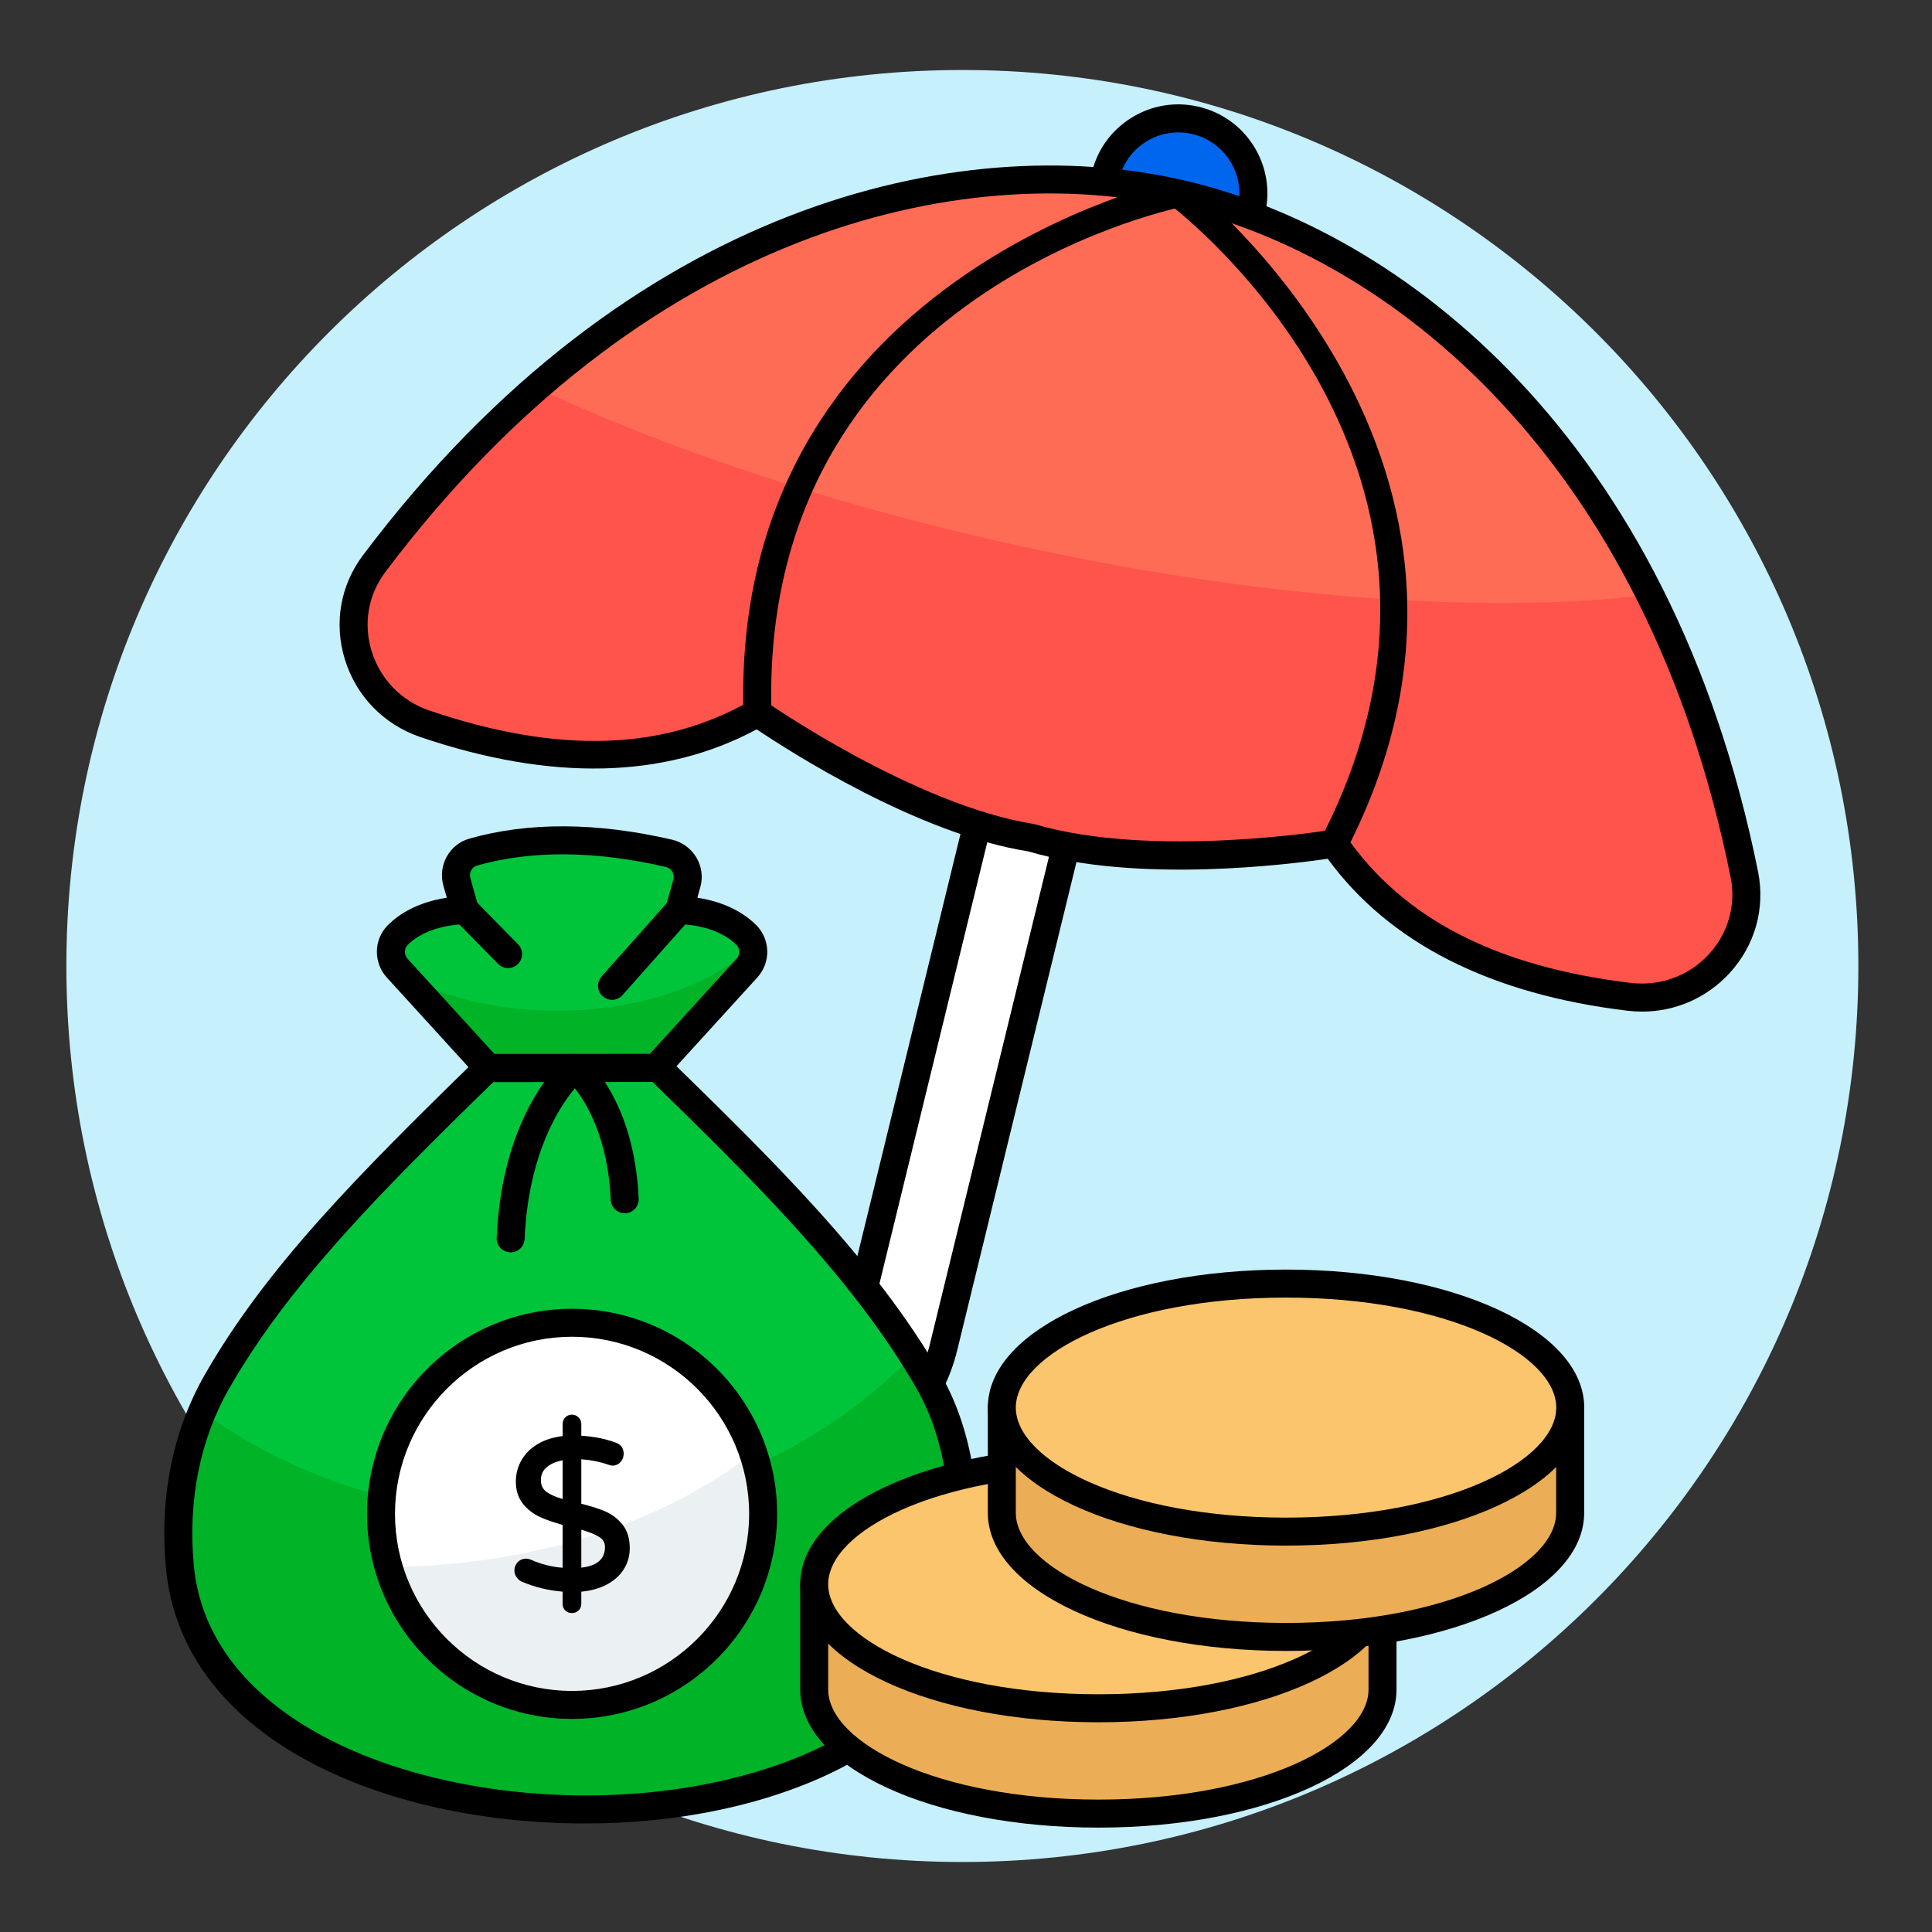
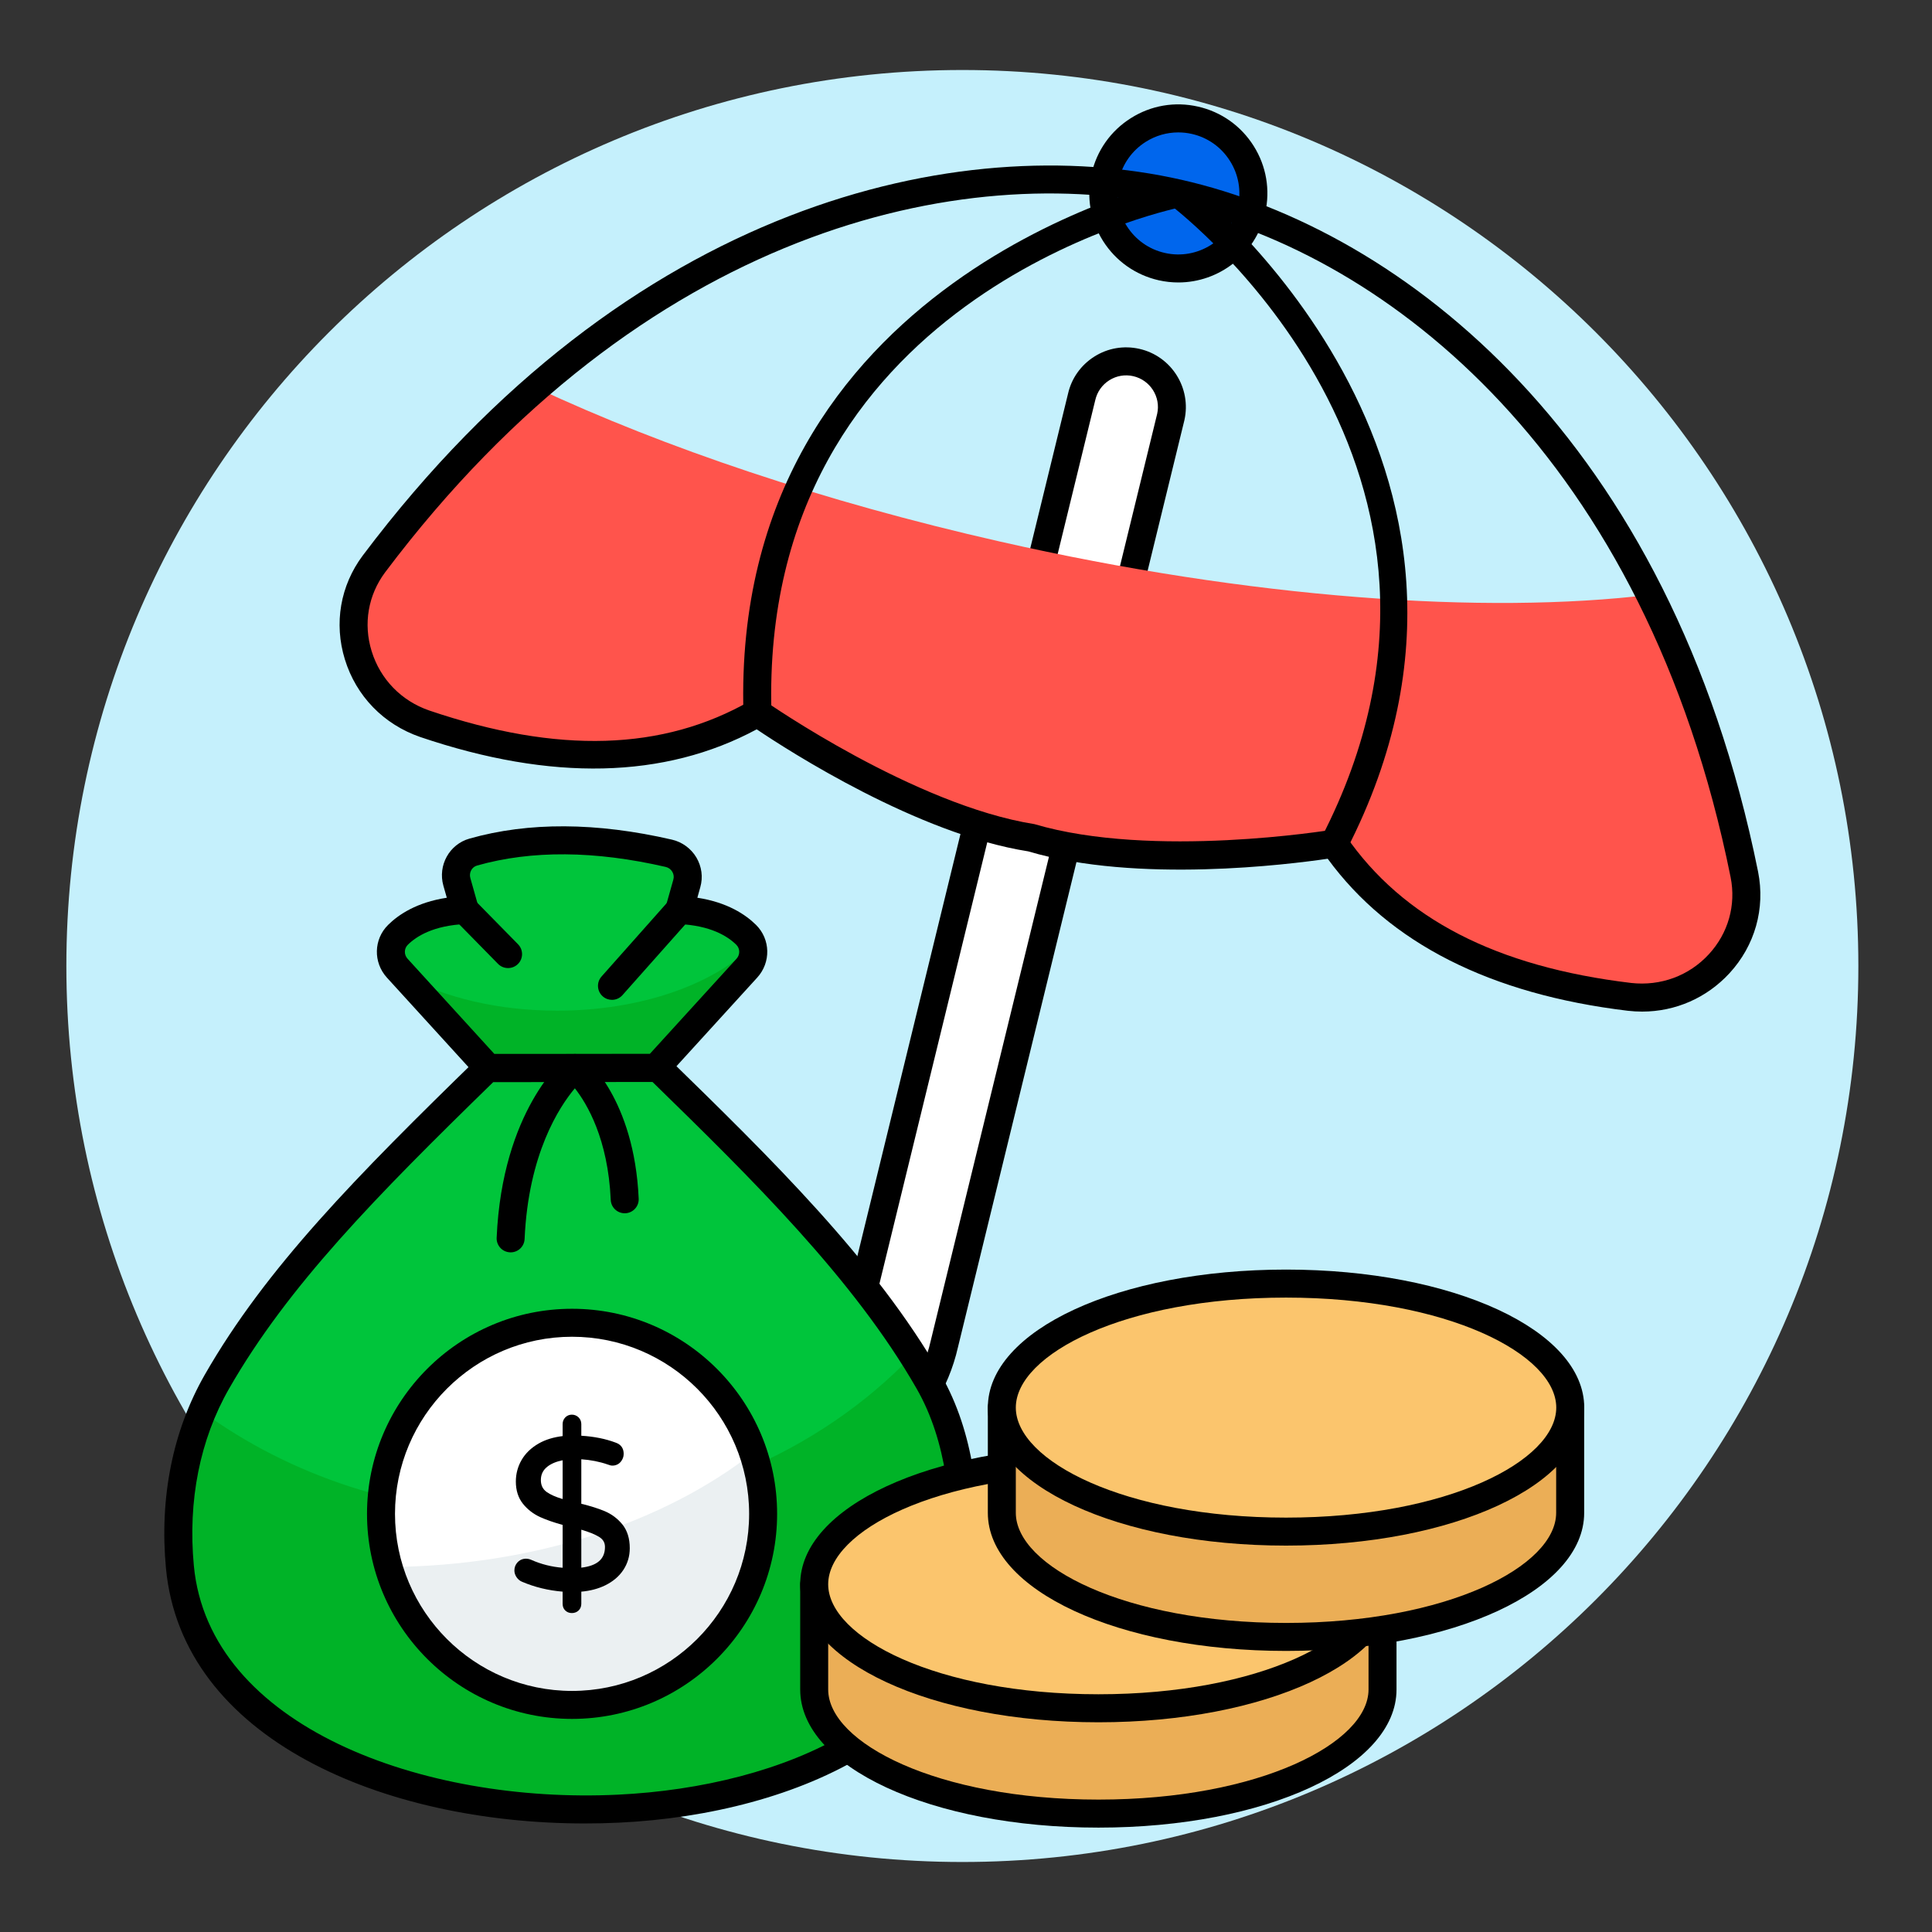
<svg xmlns="http://www.w3.org/2000/svg" width="60" height="60" viewBox="0 0 60 60" fill="none">
  <rect x="0" y="0" width="60" height="60" fill="#333333" stroke="none" />
  <path d="M29.887 57.826C45.255 57.826 57.713 45.368 57.713 30C57.713 14.632 45.255 2.174 29.887 2.174C14.519 2.174 2.061 14.632 2.061 30C2.061 45.368 14.519 57.826 29.887 57.826Z" fill="#C5F0FC" />
  <path d="M35.289 11.258C34.525 11.085 33.765 11.564 33.592 12.328L26.562 41.105C26.278 42.36 25.091 43.167 23.841 43.023V45.877C26.388 46.014 28.747 44.303 29.33 41.733L36.359 12.956C36.533 12.191 36.053 11.431 35.289 11.258Z" fill="white" />
  <path d="M24.133 46.319C24.029 46.319 23.922 46.316 23.816 46.311L23.405 46.288V42.535L23.89 42.591C24.937 42.71 25.906 42.032 26.138 41.009L33.169 12.225C33.277 11.749 33.568 11.338 33.986 11.074C34.405 10.809 34.9 10.725 35.385 10.834C36.382 11.06 37.008 12.055 36.782 13.052L29.751 41.836C29.153 44.474 26.819 46.319 24.133 46.319ZM24.275 43.471V45.447C26.495 45.384 28.407 43.836 28.905 41.637L35.937 12.852C36.055 12.33 35.722 11.802 35.193 11.682C34.938 11.624 34.672 11.669 34.451 11.809C34.228 11.95 34.074 12.168 34.015 12.424L26.984 41.209C26.692 42.499 25.57 43.409 24.275 43.471Z" fill="black" />
  <path d="M36.595 8.337C37.882 8.337 38.925 7.294 38.925 6.007C38.925 4.72 37.882 3.677 36.595 3.677C35.309 3.677 34.266 4.72 34.266 6.007C34.266 7.294 35.309 8.337 36.595 8.337Z" fill="#0066ED" />
  <path d="M36.595 8.772C36.393 8.772 36.188 8.75 35.984 8.704C35.264 8.54 34.65 8.106 34.255 7.482C33.862 6.857 33.735 6.117 33.899 5.397C34.062 4.676 34.496 4.062 35.12 3.669C35.745 3.274 36.486 3.147 37.206 3.311C37.926 3.474 38.54 3.908 38.934 4.533C39.327 5.157 39.454 5.898 39.29 6.619C39 7.9 37.857 8.772 36.595 8.772ZM36.591 4.112C36.237 4.112 35.89 4.211 35.584 4.404C35.156 4.674 34.858 5.095 34.746 5.588C34.635 6.082 34.722 6.59 34.992 7.018C35.262 7.446 35.682 7.744 36.175 7.855C37.19 8.087 38.211 7.445 38.443 6.427C38.554 5.933 38.468 5.425 38.197 4.997C37.927 4.569 37.507 4.271 37.014 4.159C36.873 4.127 36.732 4.112 36.591 4.112Z" fill="black" />
-   <path d="M50.609 30.959C46.468 30.463 43.333 28.955 41.432 26.198C41.432 26.198 35.814 27.14 32.058 26.023C28.187 25.411 23.524 22.139 23.524 22.139C20.62 23.807 17.141 23.815 13.191 22.477C11.116 21.763 10.311 19.255 11.614 17.512C19.826 6.592 29.889 4.487 36.595 6.007C43.3 7.527 51.472 13.766 54.173 27.159C54.597 29.294 52.79 31.21 50.609 30.959Z" fill="#FF6C55" />
  <path d="M50.61 30.956C46.468 30.466 43.33 28.952 41.431 26.197C41.431 26.197 35.816 27.144 32.057 26.021C28.182 25.414 23.524 22.137 23.524 22.137C20.624 23.805 17.139 23.817 13.19 22.474C11.11 21.763 10.312 19.257 11.616 17.509C13.23 15.353 14.922 13.547 16.65 12.041C20.637 13.904 25.585 15.578 31.058 16.819C38.861 18.588 46.106 19.094 51.262 18.47C52.493 20.948 53.506 23.836 54.172 27.156C54.594 29.295 52.794 31.212 50.61 30.956Z" fill="#FF544C" />
  <path d="M50.998 31.416C50.853 31.416 50.707 31.408 50.56 31.391H50.557C46.285 30.879 43.15 29.291 41.233 26.669C40.045 26.844 35.313 27.444 31.933 26.44C28.501 25.901 24.495 23.32 23.5 22.65C20.64 24.188 17.126 24.27 13.052 22.889C11.914 22.497 11.061 21.619 10.71 20.477C10.366 19.359 10.569 18.184 11.266 17.252C19.524 6.272 29.812 4.025 36.69 5.583C43.568 7.143 51.883 13.607 54.599 27.074C54.826 28.216 54.502 29.364 53.71 30.225C53 30.994 52.03 31.416 50.998 31.416ZM50.659 30.527C51.571 30.628 52.451 30.307 53.07 29.635C53.672 28.982 53.919 28.11 53.746 27.244C51.113 14.185 43.11 7.93 36.498 6.432C29.884 4.93 19.97 7.125 11.961 17.773C11.433 18.48 11.279 19.372 11.541 20.221C11.81 21.094 12.463 21.767 13.333 22.066C17.329 23.42 20.592 23.321 23.307 21.762L23.547 21.625L23.773 21.783C23.819 21.815 28.401 25.005 32.125 25.594C35.795 26.68 41.305 25.779 41.36 25.77L41.633 25.724L41.791 25.952C43.566 28.528 46.468 30.025 50.659 30.527Z" fill="black" />
  <path d="M23.089 22.152C22.691 8.605 36.367 5.611 36.506 5.582L36.682 6.433C36.147 6.545 23.582 9.316 23.958 22.126L23.089 22.152Z" fill="black" />
  <path d="M41.819 26.397L41.046 26C46.908 14.603 36.766 6.685 36.331 6.354L36.858 5.662C36.97 5.747 48.018 14.346 41.819 26.397Z" fill="black" />
  <path d="M29.994 48.663C30.011 58.754 6.526 58.653 5.587 48.663C5.399 46.663 5.738 44.652 6.738 42.908C8.682 39.515 11.711 36.511 15.14 33.172L20.441 33.167C23.869 36.511 26.898 39.515 28.843 42.908C29.843 44.652 29.991 46.654 29.994 48.663Z" fill="#00C53B" />
  <path d="M29.993 48.667C30.011 58.759 6.529 58.651 5.588 48.667C5.436 47.008 5.642 45.35 6.278 43.836C9.003 45.825 12.489 47.017 16.307 47.017C21.147 47.017 25.467 45.099 28.344 42.079C28.514 42.348 28.685 42.626 28.846 42.904C29.841 44.651 29.993 46.65 29.993 48.667Z" fill="#00B327" />
  <path d="M23.196 30.067L20.373 33.164H15.159L12.336 30.067C12.067 29.771 12.074 29.314 12.359 29.032C12.708 28.686 13.337 28.312 14.435 28.262L14.188 27.386C14.077 26.991 14.302 26.574 14.698 26.462C16.505 25.95 18.538 25.984 20.771 26.499C21.19 26.596 21.447 27.022 21.33 27.436L21.097 28.262C22.195 28.312 22.824 28.686 23.173 29.032C23.458 29.314 23.465 29.771 23.196 30.067Z" fill="#00C53B" />
  <path d="M23.191 30.069L20.377 33.161H15.161L12.562 30.311C13.816 30.983 15.474 31.387 17.303 31.387C19.893 31.387 22.16 30.571 23.361 29.37C23.433 29.612 23.37 29.872 23.191 30.069Z" fill="#00B327" />
  <path d="M18.163 56.629C11.905 56.629 5.652 54.005 5.154 48.704C4.948 46.509 5.365 44.43 6.361 42.691C8.261 39.376 11.073 36.526 14.837 32.861C14.918 32.782 15.027 32.738 15.139 32.738L20.44 32.732C20.554 32.732 20.663 32.776 20.745 32.855C23.909 35.942 27.181 39.134 29.22 42.691C30.277 44.536 30.426 46.651 30.429 48.662C30.438 53.778 24.809 56.337 19.227 56.604C18.873 56.621 18.518 56.629 18.163 56.629ZM15.317 33.607C11.667 37.163 8.938 39.944 7.115 43.124C6.209 44.706 5.83 46.607 6.02 48.622C6.491 53.628 13.152 56.028 19.187 55.735C24.355 55.489 29.566 53.206 29.559 48.664C29.556 46.773 29.422 44.792 28.466 43.124C26.514 39.718 23.346 36.608 20.264 33.601L15.317 33.607Z" fill="black" />
  <path d="M20.373 33.599H15.159C15.037 33.599 14.921 33.547 14.838 33.457L12.015 30.36C11.586 29.888 11.603 29.169 12.053 28.724C12.376 28.404 12.941 28.023 13.876 27.88L13.769 27.504C13.593 26.875 13.955 26.22 14.579 26.044C16.41 25.524 18.526 25.535 20.869 26.076C21.185 26.149 21.461 26.351 21.627 26.63C21.793 26.912 21.837 27.24 21.748 27.554L21.657 27.88C22.591 28.023 23.156 28.404 23.479 28.723C23.93 29.17 23.946 29.889 23.516 30.36L20.694 33.457C20.611 33.547 20.495 33.599 20.373 33.599ZM15.351 32.729H20.181L22.874 29.774C22.988 29.648 22.985 29.458 22.867 29.341C22.595 29.072 22.063 28.741 21.077 28.697C20.945 28.691 20.822 28.624 20.744 28.517C20.666 28.409 20.643 28.272 20.678 28.144L20.911 27.318C20.935 27.235 20.923 27.148 20.879 27.073C20.833 26.996 20.76 26.943 20.673 26.923C18.476 26.416 16.505 26.401 14.816 26.88C14.653 26.926 14.559 27.1 14.607 27.269L14.854 28.144C14.889 28.272 14.866 28.409 14.787 28.516C14.71 28.624 14.587 28.691 14.455 28.697C13.469 28.741 12.937 29.072 12.665 29.341C12.546 29.459 12.543 29.649 12.658 29.775L15.351 32.729Z" fill="black" />
  <path d="M15.778 30.064C15.665 30.064 15.553 30.021 15.468 29.935L14.125 28.567C13.957 28.395 13.958 28.12 14.13 27.952C14.302 27.785 14.578 27.786 14.745 27.957L16.088 29.325C16.256 29.496 16.255 29.772 16.083 29.94C15.998 30.023 15.889 30.064 15.778 30.064ZM19.006 31.051C18.903 31.051 18.8 31.015 18.717 30.941C18.538 30.782 18.521 30.507 18.681 30.327L20.771 27.973C20.93 27.793 21.204 27.777 21.385 27.937C21.565 28.097 21.581 28.371 21.422 28.551L19.331 30.905C19.245 31.002 19.126 31.051 19.006 31.051ZM15.858 38.893C15.852 38.893 15.845 38.893 15.838 38.892C15.599 38.882 15.413 38.679 15.424 38.439C15.598 34.479 17.505 32.894 17.585 32.829C17.745 32.7 17.973 32.7 18.132 32.829C18.196 32.88 19.698 34.129 19.835 37.225C19.846 37.465 19.66 37.668 19.42 37.679C19.414 37.679 19.407 37.679 19.401 37.679C19.169 37.679 18.977 37.497 18.967 37.264C18.883 35.37 18.231 34.279 17.853 33.798C17.367 34.375 16.409 35.837 16.292 38.477C16.282 38.711 16.09 38.893 15.858 38.893Z" fill="black" />
  <path d="M23.695 47.014C23.695 50.294 21.047 52.942 17.766 52.942C15.062 52.942 12.788 51.143 12.075 48.665C11.917 48.145 11.838 47.591 11.838 47.014C11.838 43.733 14.485 41.085 17.766 41.085C20.38 41.085 22.597 42.771 23.378 45.124C23.581 45.712 23.695 46.346 23.695 47.014Z" fill="white" />
  <path d="M23.694 47.014C23.694 50.294 21.047 52.942 17.766 52.942C15.062 52.942 12.788 51.143 12.075 48.665C16.589 48.632 20.628 47.274 23.378 45.124C23.581 45.712 23.694 46.346 23.694 47.014Z" fill="#EBF0F2" />
  <path d="M17.765 53.382C14.254 53.382 11.398 50.525 11.398 47.014C11.398 43.502 14.254 40.645 17.765 40.645C21.278 40.645 24.134 43.502 24.134 47.014C24.134 50.525 21.278 53.382 17.765 53.382ZM17.765 41.514C14.734 41.514 12.267 43.981 12.267 47.014C12.267 50.046 14.734 52.513 17.765 52.513C20.798 52.513 23.265 50.046 23.265 47.014C23.265 43.981 20.798 41.514 17.765 41.514Z" fill="black" />
  <path d="M19.329 47.343C19.181 47.161 18.995 47.021 18.776 46.929C18.582 46.848 18.34 46.771 18.053 46.701V45.319C18.346 45.339 18.624 45.394 18.878 45.483C18.933 45.505 18.979 45.516 19.017 45.516C19.121 45.516 19.211 45.475 19.276 45.399C19.338 45.326 19.369 45.242 19.369 45.151C19.369 44.981 19.285 44.861 19.128 44.805C18.813 44.685 18.452 44.612 18.053 44.588V44.226C18.053 44.146 18.024 44.074 17.968 44.018C17.854 43.904 17.659 43.906 17.554 44.02C17.501 44.075 17.473 44.147 17.473 44.226V44.599C17.188 44.633 16.937 44.71 16.728 44.83C16.495 44.964 16.318 45.135 16.199 45.34C16.081 45.544 16.02 45.77 16.02 46.011C16.02 46.287 16.095 46.52 16.242 46.703C16.386 46.881 16.567 47.02 16.781 47.117C16.974 47.203 17.206 47.284 17.473 47.357V48.688C17.133 48.661 16.805 48.579 16.495 48.441C16.346 48.375 16.178 48.405 16.074 48.518C16.008 48.589 15.975 48.675 15.975 48.772C15.975 48.846 15.998 48.917 16.044 48.984C16.089 49.049 16.146 49.096 16.213 49.123C16.603 49.29 17.027 49.393 17.473 49.43V49.807C17.473 49.894 17.501 49.965 17.558 50.018C17.612 50.069 17.68 50.095 17.76 50.095C17.844 50.095 17.917 50.066 17.971 50.013C18.025 49.959 18.053 49.889 18.053 49.807V49.43C18.329 49.406 18.578 49.34 18.794 49.235C19.035 49.117 19.225 48.957 19.357 48.758C19.491 48.556 19.558 48.328 19.558 48.081C19.558 47.78 19.481 47.532 19.329 47.343ZM18.053 47.506C18.29 47.576 18.475 47.65 18.602 47.727C18.729 47.805 18.788 47.905 18.788 48.043C18.788 48.417 18.548 48.627 18.053 48.685V47.506ZM16.976 46.334C16.855 46.246 16.797 46.126 16.797 45.965C16.797 45.793 16.862 45.658 16.996 45.551C17.117 45.455 17.278 45.388 17.473 45.35V46.554C17.259 46.491 17.093 46.417 16.976 46.334Z" fill="black" />
  <path d="M42.937 49.204V52.469C42.937 54.596 38.984 56.323 34.116 56.323C29.238 56.323 25.286 54.596 25.286 52.469V49.204H42.937Z" fill="#EBAE56" />
  <path d="M34.115 56.758C28.92 56.758 24.851 54.874 24.851 52.469V49.204C24.851 48.964 25.045 48.769 25.285 48.769H42.936C43.176 48.769 43.37 48.964 43.37 49.204V52.469C43.37 54.874 39.305 56.758 34.115 56.758ZM25.72 49.639V52.469C25.72 54.12 29.093 55.888 34.115 55.888C39.131 55.888 42.501 54.12 42.501 52.469V49.639H25.72Z" fill="black" />
  <path d="M34.112 53.052C38.987 53.052 42.939 51.328 42.939 49.201C42.939 47.074 38.987 45.35 34.112 45.35C29.237 45.35 25.285 47.074 25.285 49.201C25.285 51.328 29.237 53.052 34.112 53.052Z" fill="#FBC56D" />
  <path d="M34.113 53.487C28.919 53.487 24.851 51.604 24.851 49.201C24.851 46.798 28.919 44.915 34.113 44.915C39.306 44.915 43.374 46.798 43.374 49.201C43.374 51.604 39.306 53.487 34.113 53.487ZM34.113 45.785C29.092 45.785 25.72 47.551 25.72 49.201C25.72 50.851 29.092 52.617 34.113 52.617C39.132 52.617 42.504 50.851 42.504 49.201C42.504 47.551 39.132 45.785 34.113 45.785Z" fill="black" />
  <path d="M48.763 43.717V46.982C48.763 49.11 44.811 50.837 39.942 50.837C35.064 50.837 31.112 49.11 31.112 46.982V43.717H48.763Z" fill="#EBAE56" />
  <path d="M39.942 51.271C34.747 51.271 30.678 49.387 30.678 46.982V43.717C30.678 43.477 30.872 43.282 31.113 43.282H48.763C49.003 43.282 49.198 43.477 49.198 43.717V46.982C49.198 49.387 45.133 51.271 39.942 51.271ZM31.547 44.152V46.982C31.547 48.634 34.92 50.402 39.942 50.402C44.959 50.402 48.328 48.634 48.328 46.982V44.152H31.547Z" fill="black" />
  <path d="M39.939 47.566C44.814 47.566 48.766 45.842 48.766 43.715C48.766 41.588 44.814 39.864 39.939 39.864C35.064 39.864 31.112 41.588 31.112 43.715C31.112 45.842 35.064 47.566 39.939 47.566Z" fill="#FBC56D" />
  <path d="M39.939 48C34.745 48 30.678 46.117 30.678 43.714C30.678 41.311 34.745 39.428 39.939 39.428C45.133 39.428 49.2 41.311 49.2 43.714C49.2 46.117 45.133 48 39.939 48ZM39.939 40.298C34.919 40.298 31.547 42.064 31.547 43.714C31.547 45.364 34.919 47.131 39.939 47.131C44.959 47.131 48.331 45.364 48.331 43.714C48.331 42.064 44.959 40.298 39.939 40.298Z" fill="black" />
</svg>